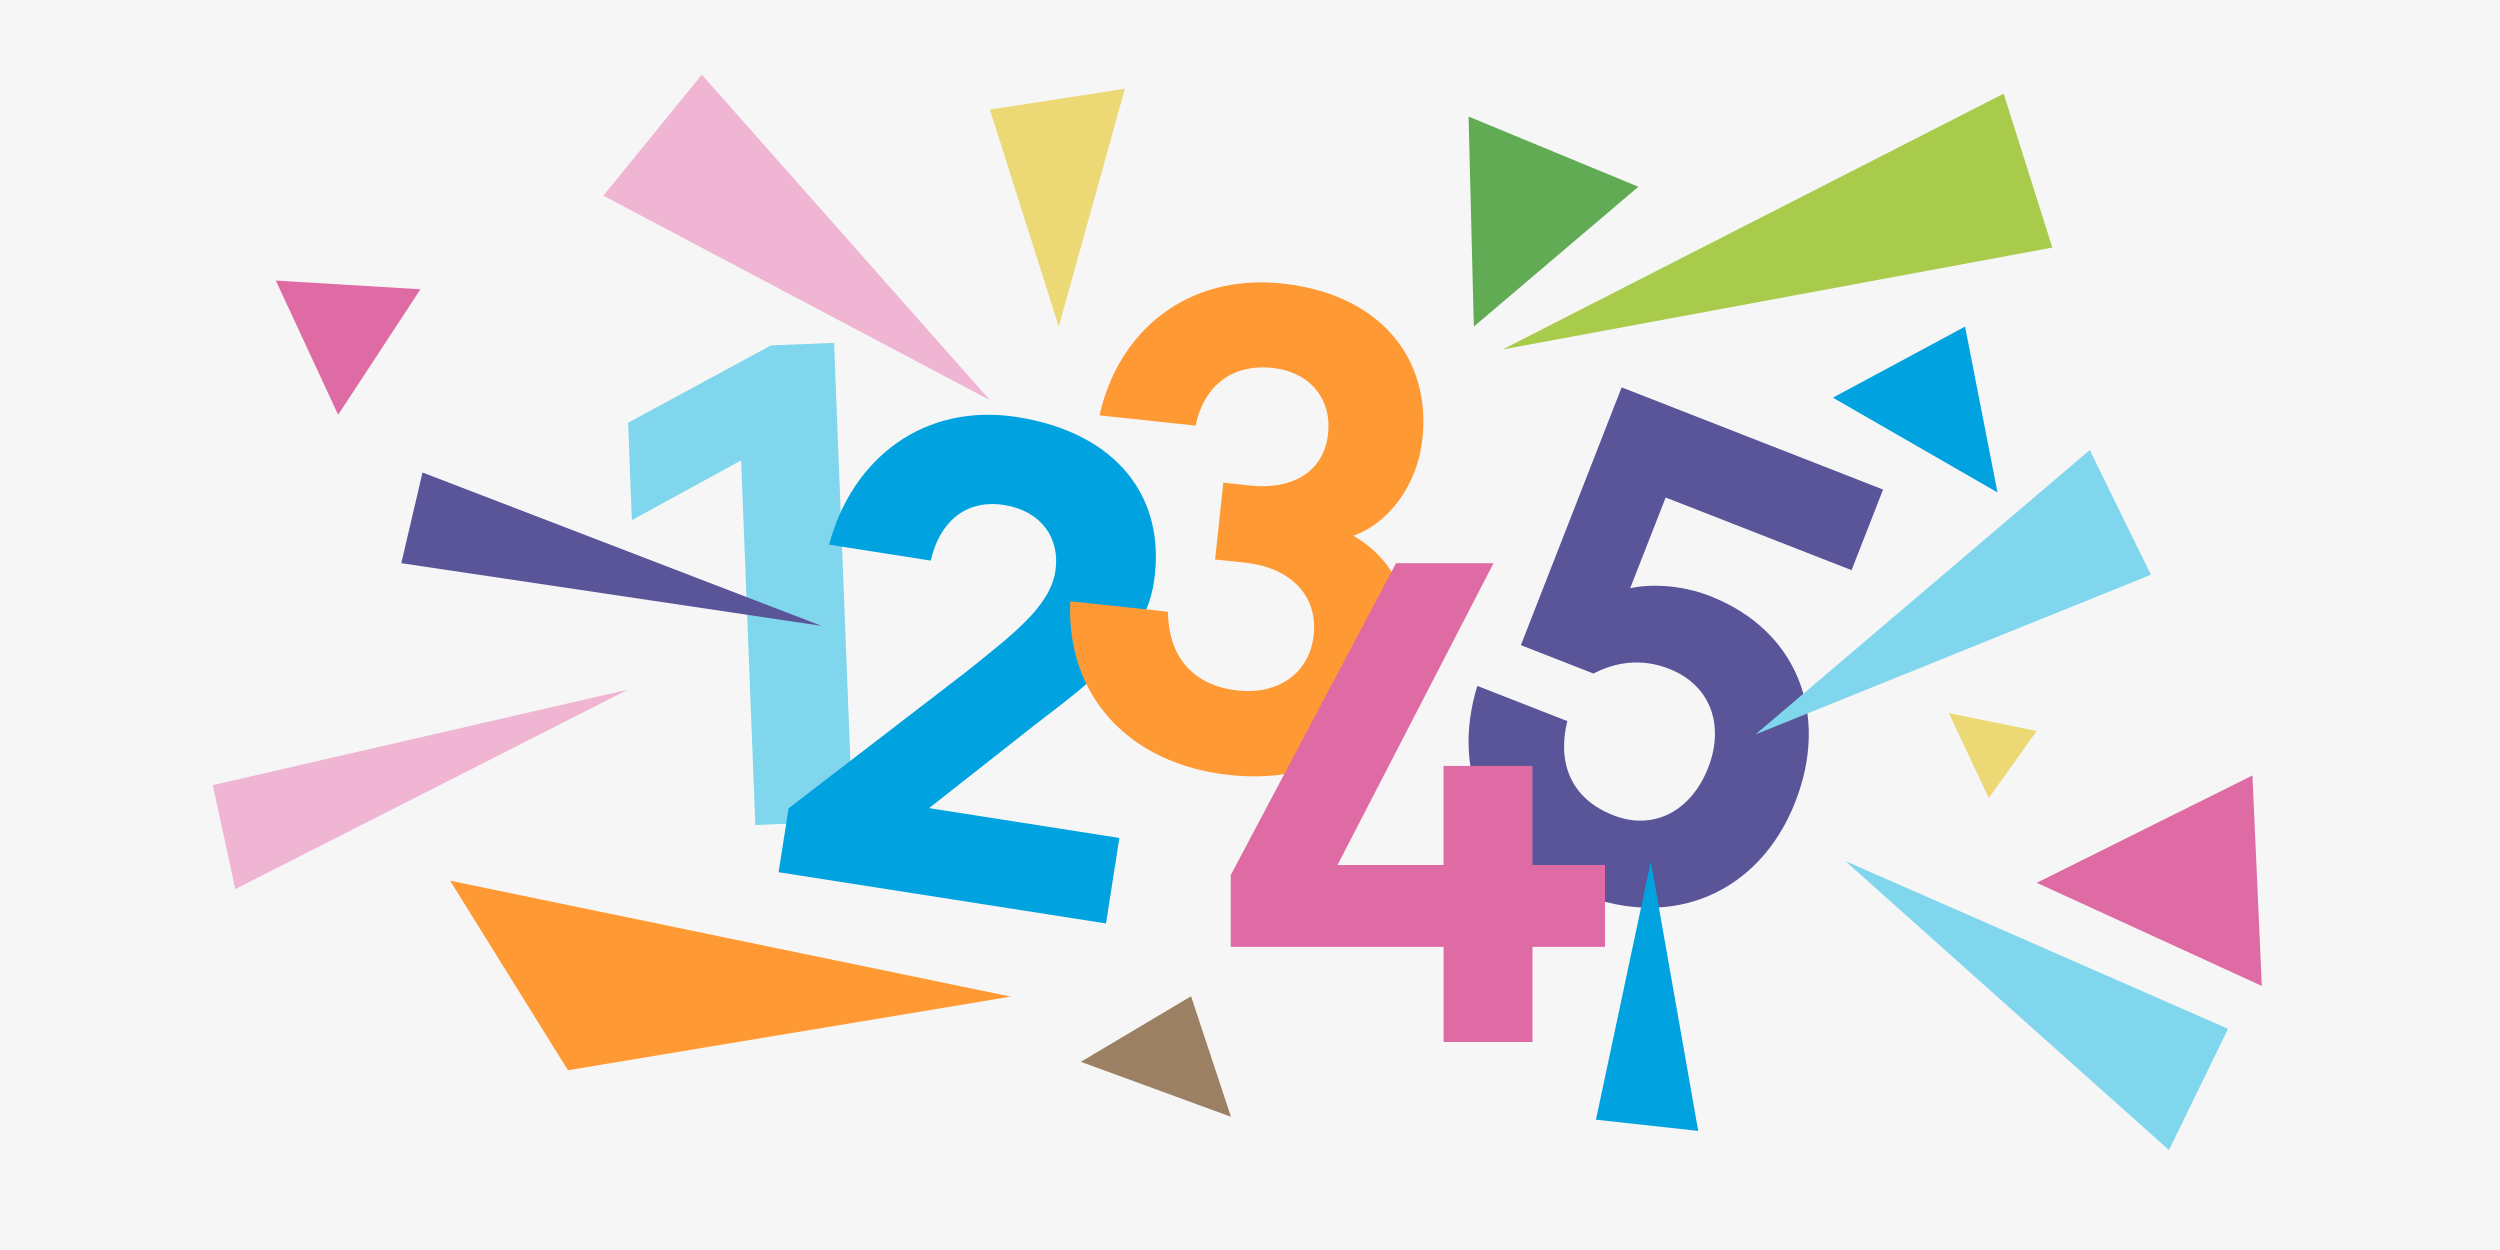
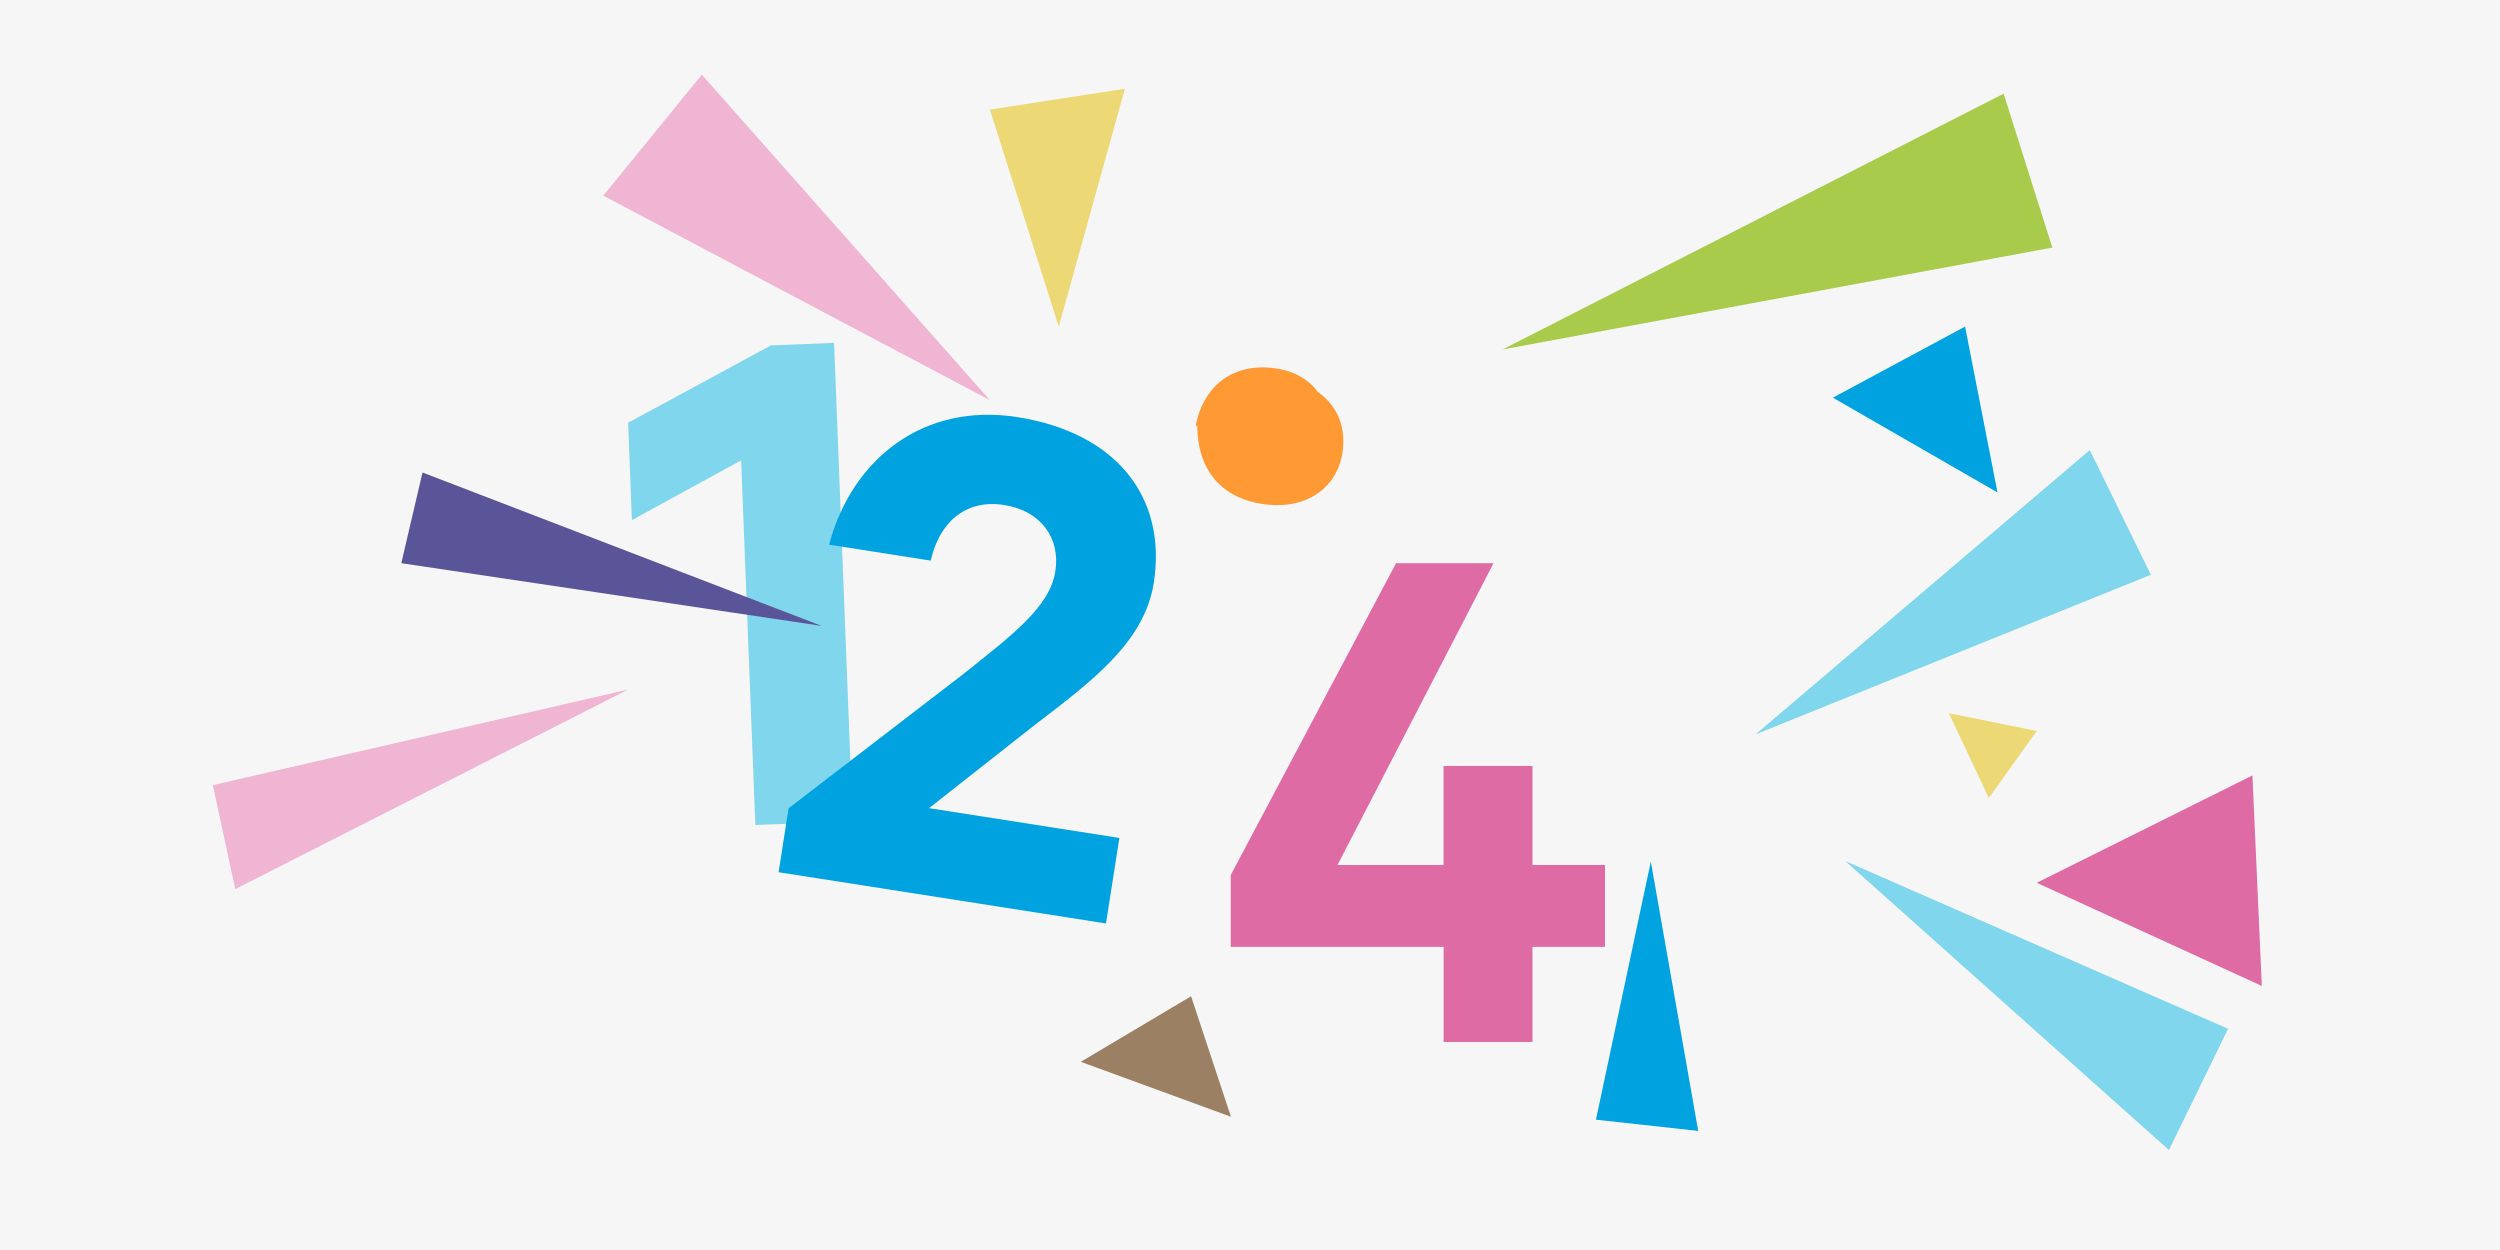
<svg xmlns="http://www.w3.org/2000/svg" id="Layer_1" data-name="Layer 1" viewBox="0 0 2000 1000">
  <defs>
    <style>.cls-1{fill:#f6f6f6;}.cls-2{fill:#efb5d2;}.cls-3{fill:#ecd874;}.cls-4{fill:#80d6ed;}.cls-5{fill:#00a3e0;}.cls-6{fill:#5a5599;}.cls-7{fill:#f93;}.cls-8{fill:#df6ba5;}.cls-9{fill:#a8cb4b;}.cls-10{fill:#61ab54;}.cls-11{fill:#9b8064;}</style>
  </defs>
  <title>5</title>
  <rect class="cls-1" width="2000" height="1000" />
  <polygon class="cls-2" points="188.22 711.25 502.47 551.63 170.26 628.11 188.22 711.25" />
  <polygon class="cls-2" points="482.65 156.52 791.92 320.13 561.47 59.75 482.65 156.52" />
  <polygon class="cls-3" points="791.92 87.67 847.01 261.27 899.92 71 791.92 87.67" />
  <path class="cls-4" d="M682.18,657l-77.91,3-11.36-291.7L505.5,416.09l-3-77.91L616.79,276.3l50.48-2Z" />
  <path class="cls-5" d="M803.34,404c-32-5-52.25,15.18-58.73,44.48l-81.35-12.74c18.4-69.09,75.9-113.76,150.46-102.08,79.5,12.44,120,64.24,109.3,132.64-7.43,47.45-49.58,78.74-94.77,113.33l-85,66.88L895.5,670.36l-10.71,68.41-261.91-41,8-51.14L770.83,539.1c39-31.15,69-53.6,73.44-82C848.42,430.65,832.92,408.66,803.34,404Z" />
-   <path class="cls-6" d="M1274.79,538.84l-58.09-22.71,80.62-206.24,209.14,81.76-25.21,64.48L1332.53,398l-28.39,72.61c14-3.23,38.89-3.54,63.87,6.22,69.13,27,96,93.77,68.25,164.64-28.39,72.62-97.66,102.47-170.27,74.08-75-29.29-106.39-94.49-84.13-166.83l72,28.16c-8.2,33,2.57,62,36.85,75.35,32.53,12.72,62.4-3.73,75.8-38,13.17-33.7,2.38-66-31.31-79.22C1312.57,526.15,1291.63,530,1274.79,538.84Z" />
-   <path class="cls-7" d="M978.65,386.14l21.7,2.31c32.26,3.44,58.79-10,62.16-41.67,2.84-26.68-13.58-49.13-44.6-52.43-34.73-3.71-55.78,17.26-61.37,46.15l-76.91-8.2c14.65-66.81,69.82-113.62,146.11-105.49,77.53,8.26,119.16,59.12,112.21,124.25-3.9,36.59-26.63,67.41-55.31,77.53,33.7,19.27,47.56,54,43.86,88.73-7.07,66.37-61.43,111.38-142.68,102.72-81.87-8.73-131.1-64.79-127.57-139l78.15,8.33c.15,33.89,18.17,59,56,63.05,32.25,3.44,57.32-14,60.56-44.36,3.43-32.25-19.33-54.12-54.68-57.89l-24.19-2.58Z" />
+   <path class="cls-7" d="M978.65,386.14l21.7,2.31c32.26,3.44,58.79-10,62.16-41.67,2.84-26.68-13.58-49.13-44.6-52.43-34.73-3.71-55.78,17.26-61.37,46.15l-76.91-8.2l78.15,8.33c.15,33.89,18.17,59,56,63.05,32.25,3.44,57.32-14,60.56-44.36,3.43-32.25-19.33-54.12-54.68-57.89l-24.19-2.58Z" />
  <path class="cls-8" d="M1070,692h84.83V612.73H1226V692h58v65.49h-58v76.1h-71.11v-76.1H984.59V700.06l132.24-249.5h78Z" />
  <polygon class="cls-5" points="1320.66 689.25 1276.76 895.76 1358.57 904.74 1320.66 689.25" />
  <polygon class="cls-4" points="1476.32 688.89 1735.17 920.04 1782.45 823.04 1476.32 688.89" />
  <polygon class="cls-8" points="1629.38 706.23 1801.95 620.36 1809.46 788.76 1629.38 706.23" />
  <polygon class="cls-3" points="1559.09 570.54 1591.04 638.38 1629.38 584.79 1559.09 570.54" />
  <polygon class="cls-4" points="1404.46 587.5 1671.82 360.04 1720.7 459.8 1404.46 587.5" />
  <polygon class="cls-5" points="1466.31 318.14 1598 393.96 1572.06 261.27 1466.31 318.14" />
  <polygon class="cls-9" points="1202.06 279.58 1641.85 198.05 1602.91 74.93 1202.06 279.58" />
  <polygon class="cls-6" points="321.04 450.56 657.24 500.7 338 378 321.04 450.56" />
-   <polygon class="cls-8" points="220.64 224.45 336.36 231.43 270.52 331.82 220.64 224.45" />
-   <polygon class="cls-7" points="360.09 704.56 808.55 797.29 454.34 856.17 360.09 704.56" />
-   <polygon class="cls-10" points="1179.07 261.26 1174.85 93.25 1310.67 149.41 1179.07 261.26" />
  <polygon class="cls-11" points="952.86 797 984.76 893.42 864.66 849.45 952.86 797" />
</svg>